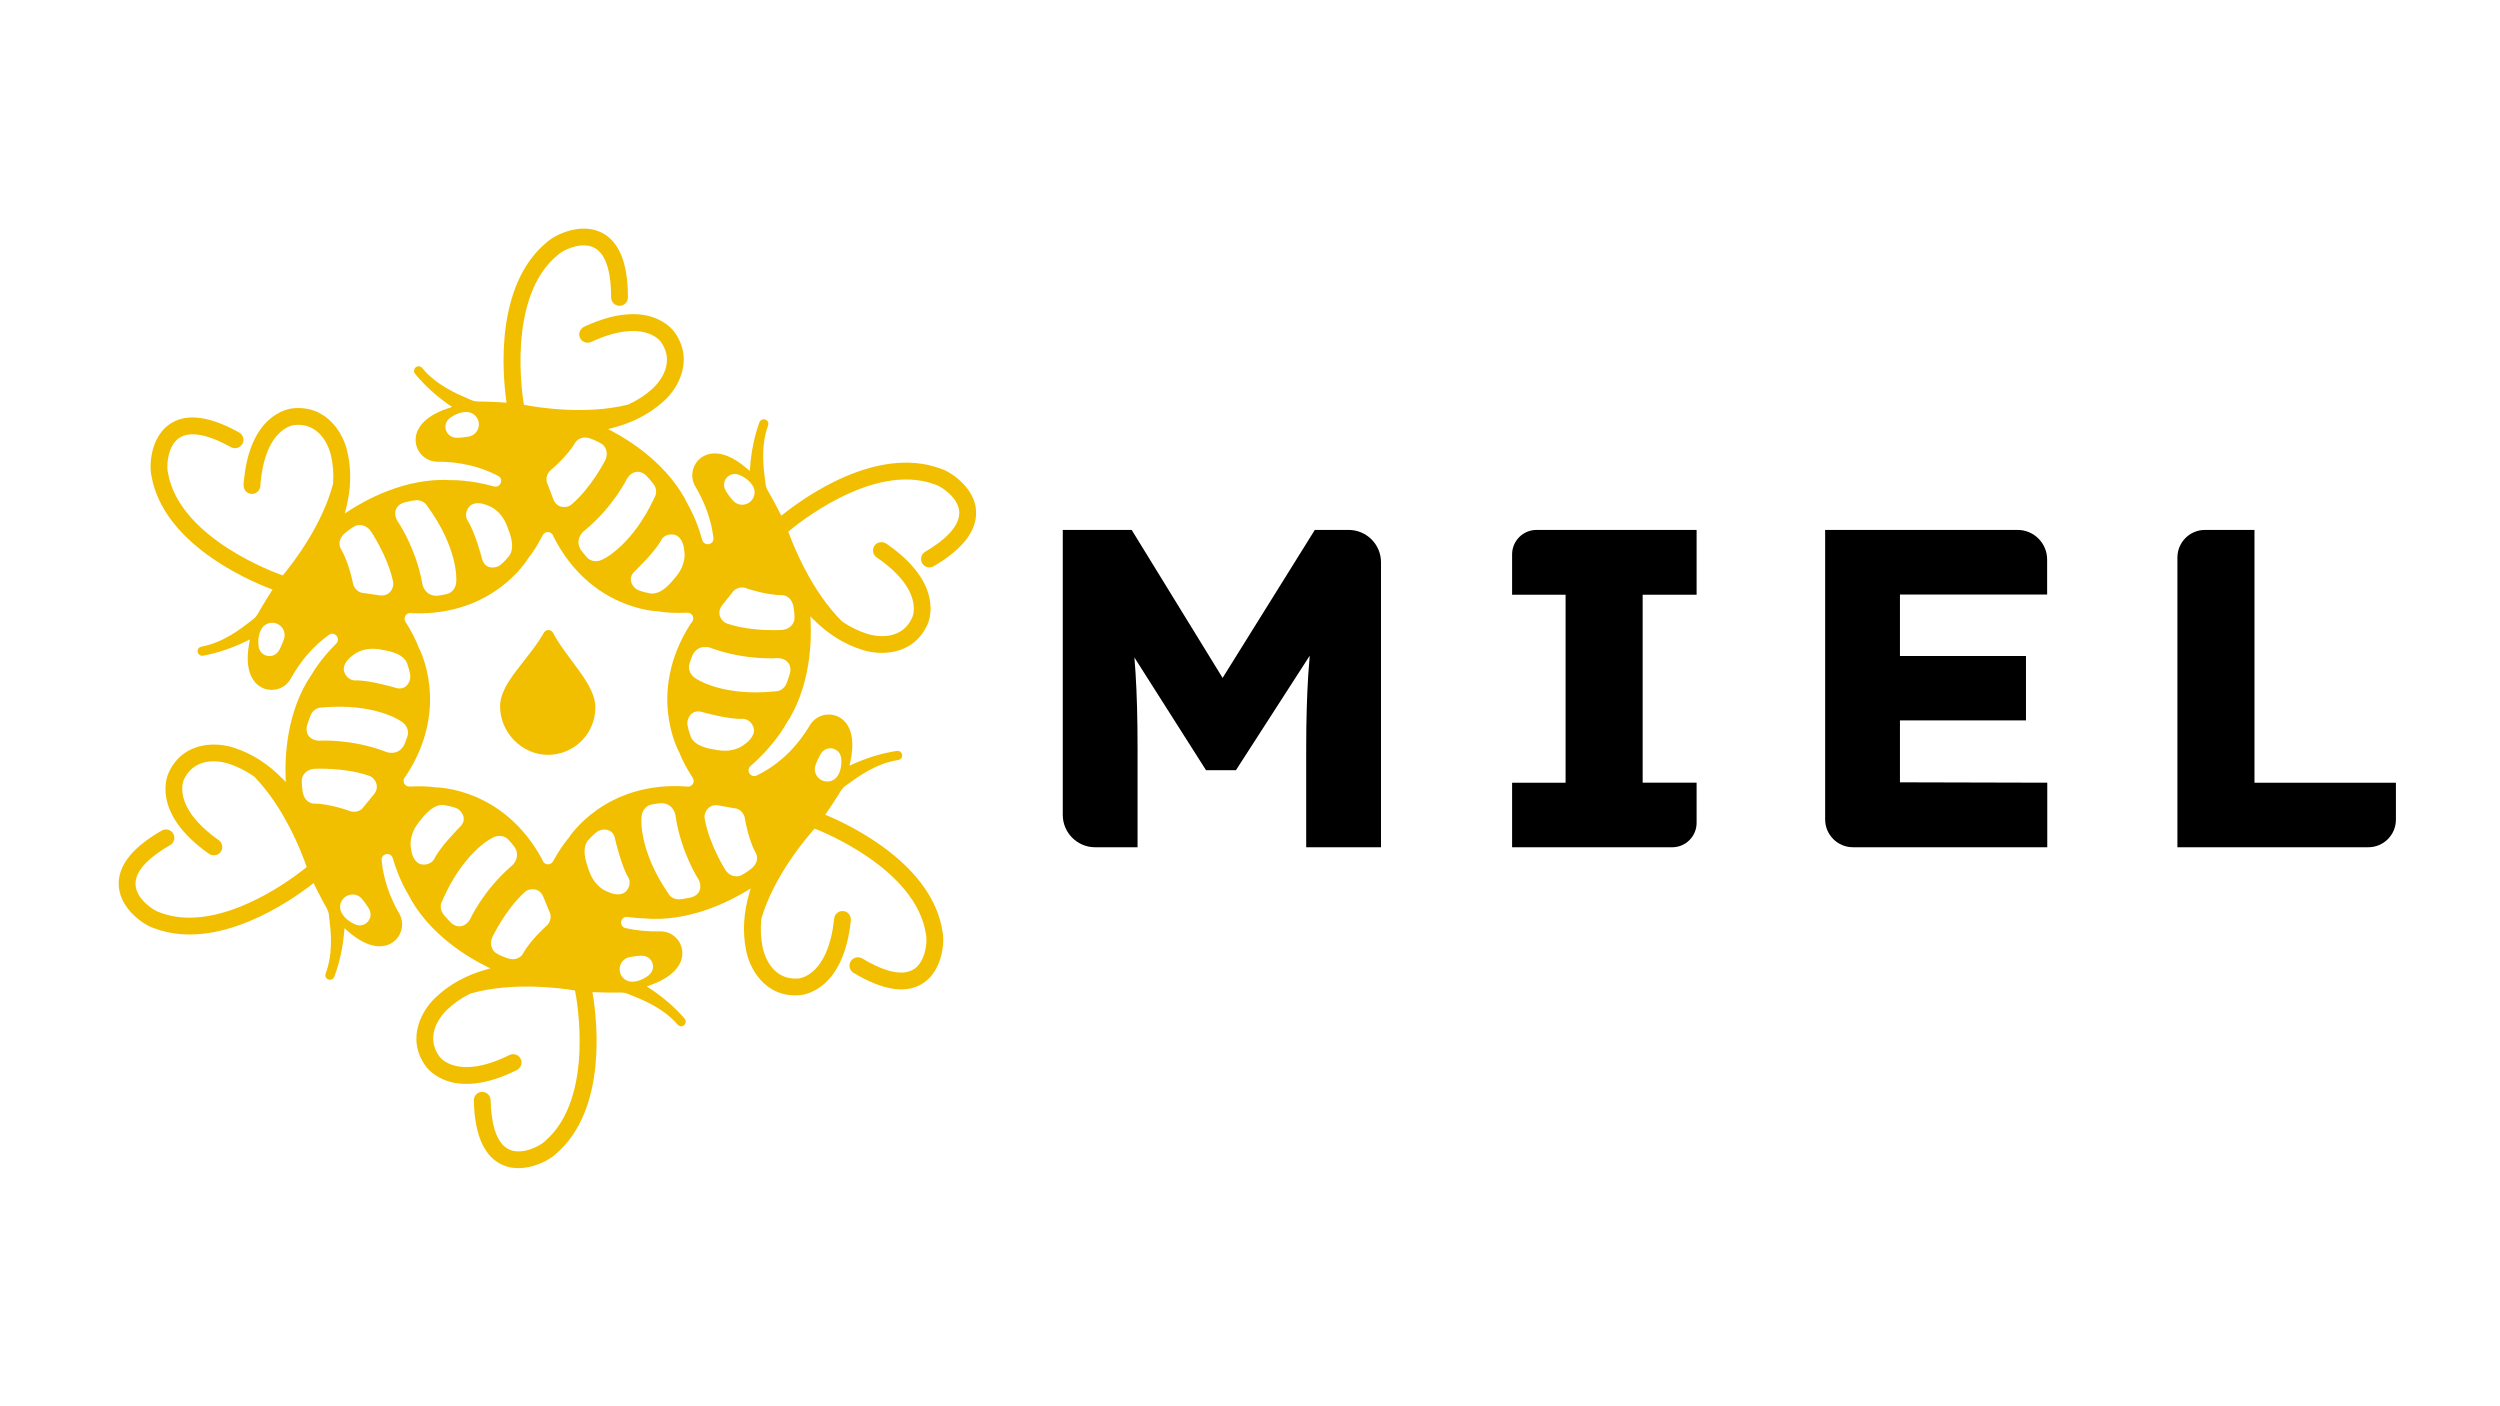
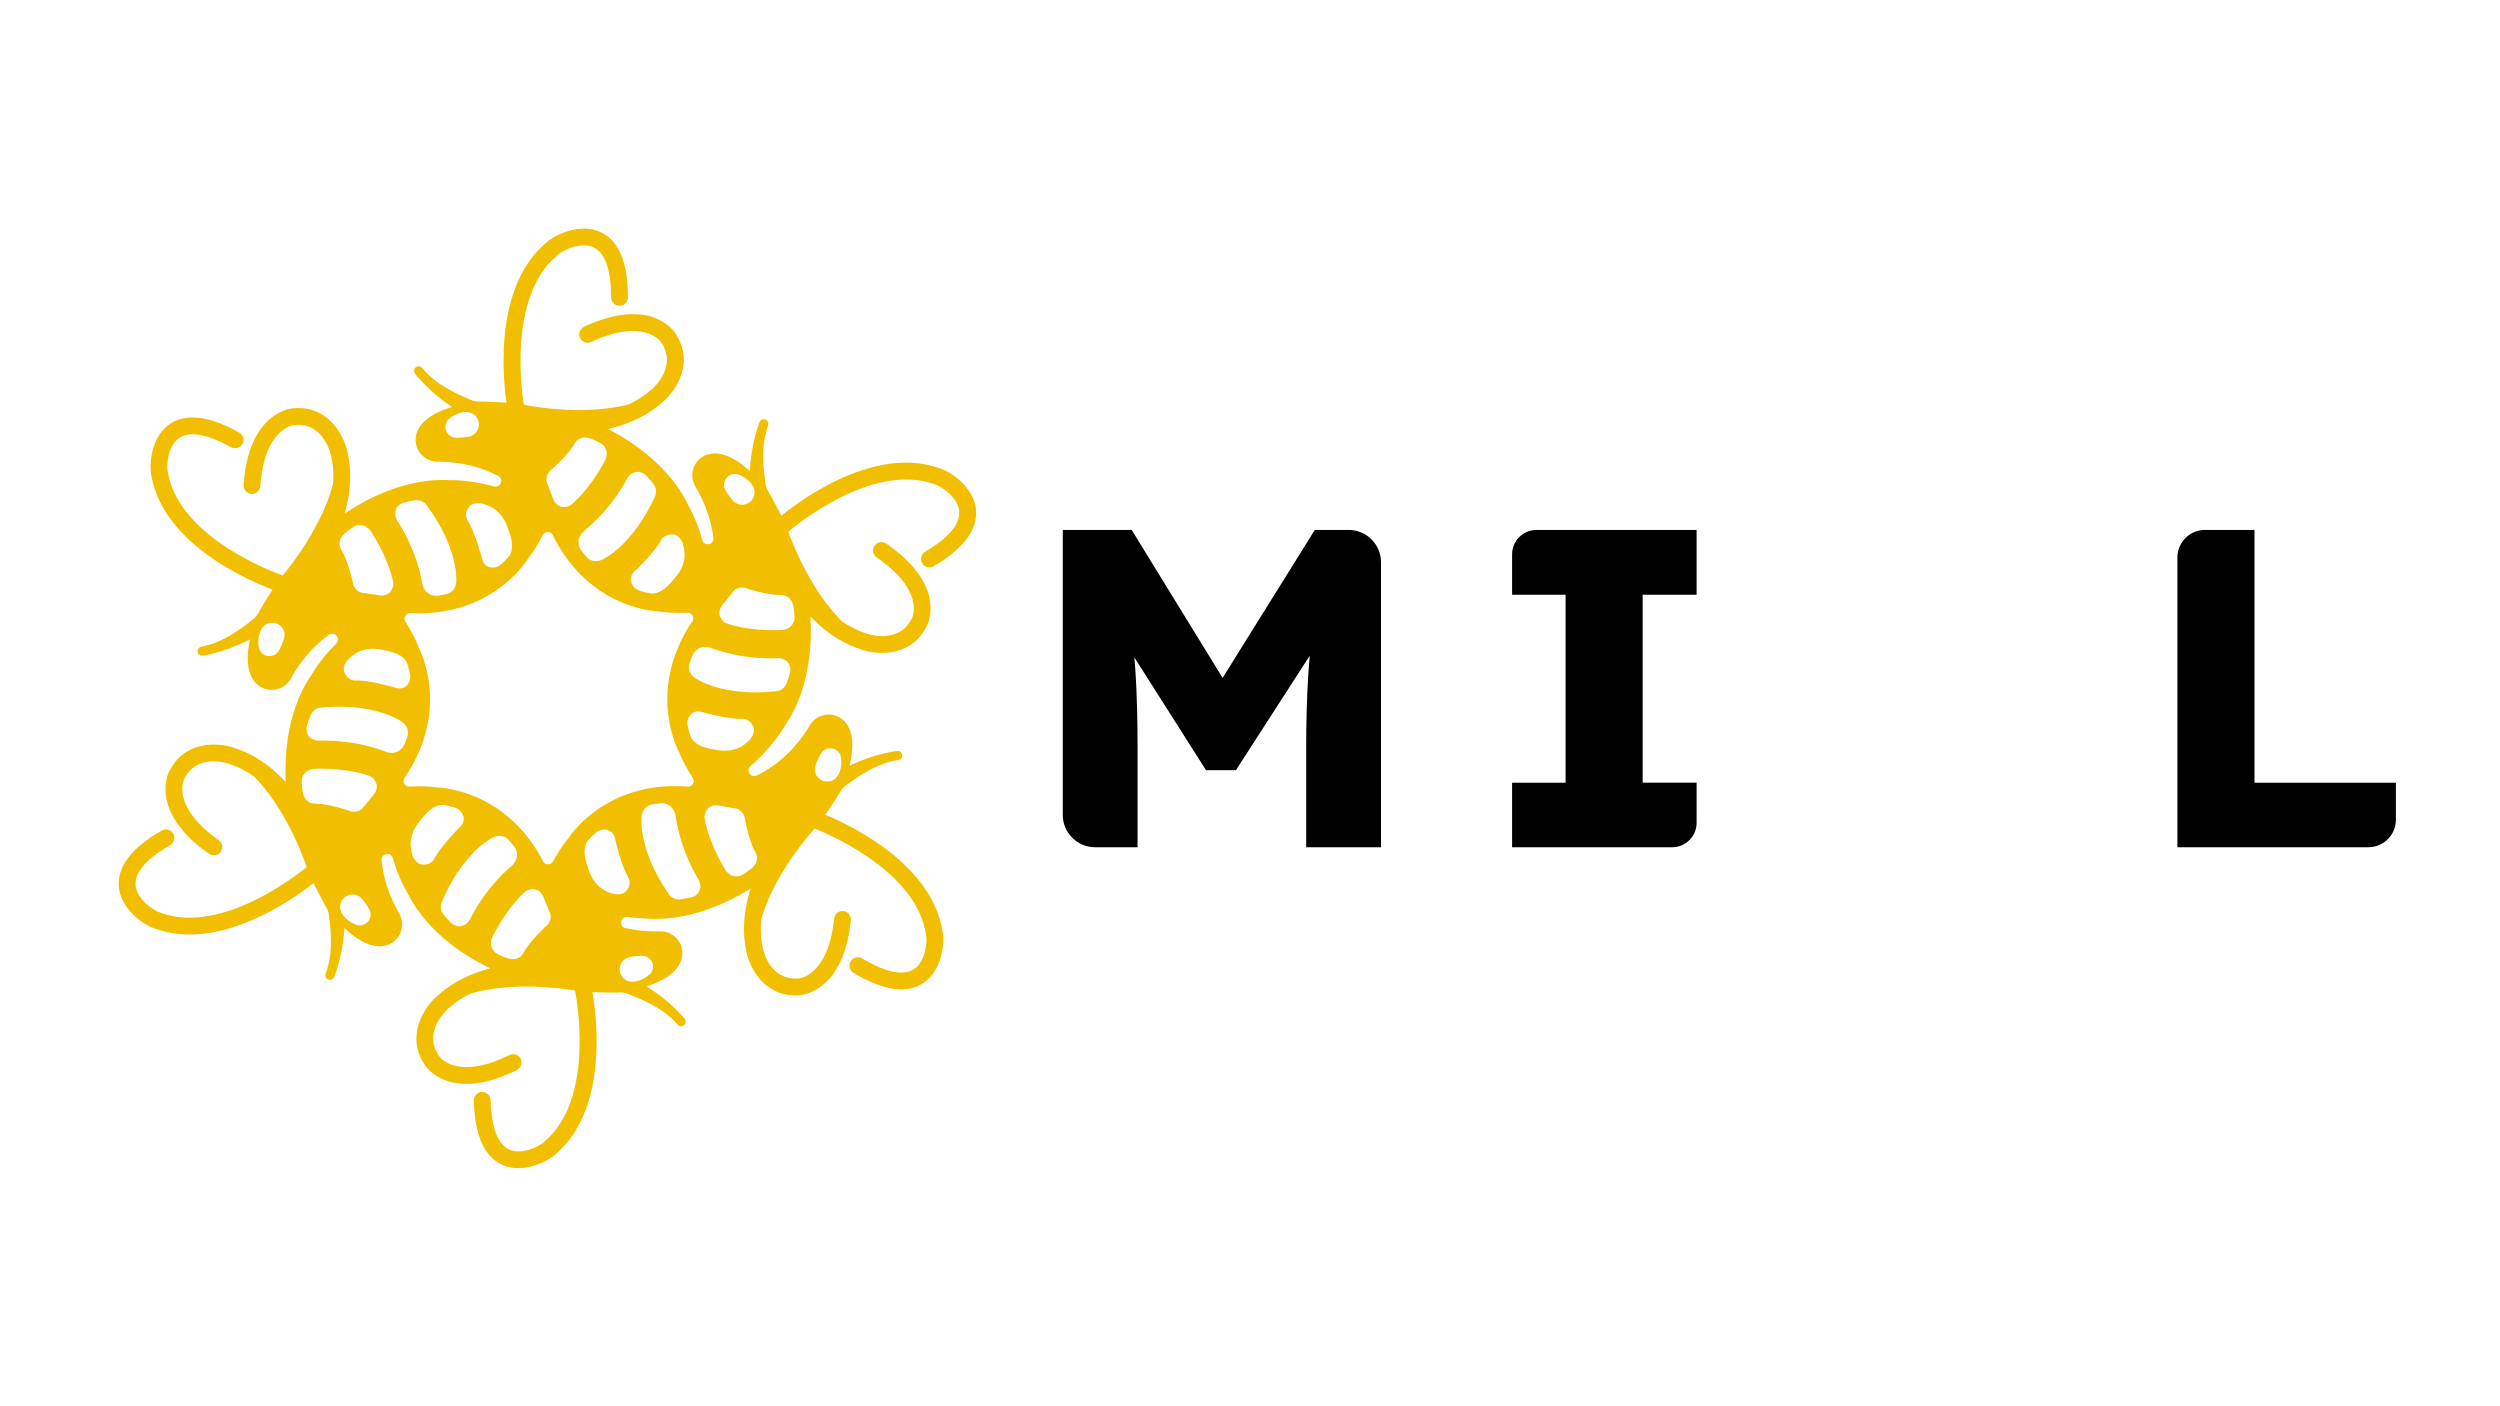
<svg xmlns="http://www.w3.org/2000/svg" version="1.1" viewBox="0 0 1920 1080">
  <defs>
    <style>
      .st0 {
        stroke-width: .99px;
      }

      .st0, .st1, .st2, .st3 {
        stroke: lime;
      }

      .st0, .st1, .st2, .st3, .st4 {
        fill: none;
        stroke-miterlimit: 10;
      }

      .st1 {
        stroke-width: .47px;
      }

      .st5 {
        display: none;
      }

      .st3 {
        stroke-width: .61px;
      }

      .st4 {
        stroke: #00ff0c;
      }

      .st6 {
        fill: #f1bf00;
      }
    </style>
  </defs>
  <g id="Layer_1">
    <g>
      <path class="st6" d="M749.49,390.51c-2.07-16.44-18.94-28.14-27.5-30.76-48.91-17.74-104.74,22.55-120.69,35.32l-1.24.99-.72-1.42c-4.12-8.16-8.51-15.86-8.55-15.94l-.24-.29c-1.52-2.6-2.36-4.69-2.55-6.32-.1-.81-.22-1.72-.35-2.73-1.24-9.31-3.55-26.63,2.15-42.37.4-1.15.4-2.17-.02-3.03-.58-1.2-1.73-1.68-2.07-1.79-.51-.2-1.62-.3-2.69.2-.91.43-1.55,1.2-1.89,2.29-3.79,10.48-6.17,22.07-7.09,34.51l-.19,2.58-1.95-1.7c-11.5-10.06-20.05-11.95-25.21-11.82-2.94,0-5.8.69-8.32,2.08-3.94,2.17-6.79,5.74-8.04,10.06-1.25,4.32-.74,8.86,1.43,12.8,7.74,12.91,12.51,26.34,14.15,39.89.34,2.77-1.57,4.44-3.49,4.82-1.99.39-4.37-.56-5.09-3.14-4.57-16.53-10.57-26.37-10.63-26.47-14.89-31.56-46.05-50.5-58.77-57.19l-2.98-1.56,3.26-.83c15.49-3.93,28.69-10.78,39.23-20.34,9.8-8.44,24.27-30.26,9.1-52.56-1.94-2.92-20.3-27.74-69.61-5.04-2.97,1.37-4.65,4.61-3.91,7.54.49,1.94,1.74,3.46,3.5,4.3,1.74.83,3.74.84,5.48.03,40.23-18.63,53.13-.66,53.66.11l.19.29c12.24,17.98-4.95,33.91-6.95,35.67-5.2,4.72-11.34,8.74-18.22,11.93-32.31,8.26-68.96,2.4-79.43.41l-.88-.17-.15-.88c-.57-3.32-13.59-81.81,26.16-114.17.11-.09.23-.19.34-.29,3.48-3.26,16.95-9.96,26.73-5.71,11.58,5.04,13.93,23.77,13.87,38.59-.01,3.53,2.87,6.44,6.44,6.48h.02c3.54,0,6.43-2.88,6.44-6.43.1-27.19-7.17-44.17-21.62-50.47-15.18-6.62-33.87,1.9-40.5,7.93-40.23,32.98-34.12,101.56-31.29,121.79l.22,1.57-1.59-.11c-9.12-.62-17.98-.79-18.07-.79l-.37.06c-2.11-.01-4.86-.2-6.74-1.04-.74-.33-1.59-.69-2.53-1.09-8.63-3.69-24.71-10.55-35.33-23.49-.78-.93-1.66-1.45-2.61-1.53-1.33-.09-2.33.63-2.6.87-.43.34-1.09,1.24-1.2,2.41-.09,1.01.24,1.95,1,2.79,7.07,8.61,15.82,16.58,26.04,23.72l2.12,1.48-2.46.8c-14.52,4.75-20.54,11.13-23.04,15.64-1.53,2.51-2.37,5.34-2.46,8.22-.3,9.27,7,17.06,16.27,17.37,17.31-.09,33.23,3.6,47.12,10.91,2.02,1.07,2.85,3.3,2,5.42-.86,2.18-3.04,3.26-5.3,2.64-19.32-5.36-33.11-4.79-33.25-4.78-34.8-2.22-66.48,15.88-78.48,23.77l-2.81,1.85.85-3.25c4.05-15.46,4.45-30.33,1.17-44.18-2.65-12.66-14.73-35.88-41.6-33.4-3.49.29-34.1,4.35-38.09,58.48-.24,3.27,1.78,6.3,4.71,7.07,1.93.5,3.87.15,5.46-.98,1.56-1.12,2.54-2.87,2.68-4.78,3.15-44.26,25.12-46.82,26.06-46.91l.34-.02c21.64-2.03,27.29,20.74,27.86,23.34,1.62,6.84,2.16,14.15,1.62,21.72-8.4,32.27-31.26,61.52-38.06,69.72l-.57.69-.85-.29c-3.19-1.1-78.17-27.66-87.27-78.13-.03-.15-.05-.28-.09-.42-1.18-4.64-.51-19.68,7.93-26.17,10.01-7.69,27.54-.7,40.49,6.53,3.08,1.72,7.02.6,8.78-2.5,1.73-3.1.61-7.03-2.5-8.77-23.75-13.25-42.13-15.09-54.63-5.49-13.14,10.09-14.72,30.56-12.65,39.28,9.4,51.16,72.38,78.99,91.46,86.3l1.48.57-.86,1.34c-4.96,7.68-9.39,15.36-9.43,15.43l-.12.35c-1.04,1.85-2.53,4.16-4.17,5.41-.65.49-1.37,1.06-2.17,1.68-7.4,5.77-21.19,16.52-37.66,19.56-1.19.23-2.07.75-2.6,1.54-.74,1.11-.57,2.34-.5,2.7.08.54.56,1.55,1.53,2.21.83.57,1.82.73,2.93.48,10.96-2.02,22.17-5.83,33.36-11.32l2.32-1.14-.49,2.54c-2.87,15.01-.2,23.37,2.54,27.73,1.46,2.55,3.53,4.66,6,6.13,3.86,2.3,8.39,2.96,12.75,1.86,4.36-1.1,8.03-3.84,10.33-7.7,7.74-14.13,17.69-25.61,29.57-34.06,1.91-1.36,4.31-1.05,5.83.76,1.3,1.54,1.63,4.07-.24,5.93-12.79,12.71-18.66,23.42-18.72,23.52-19.91,28.67-20.75,65.13-20.19,79.48l.13,3.36-2.34-2.41c-11.14-11.46-23.67-19.47-37.22-23.83-12.21-4.27-38.34-5.9-50.08,18.37-1.56,3.14-13.89,31.44,30.4,62.82,2.67,1.89,6.32,1.73,8.48-.38,1.43-1.39,2.13-3.23,1.98-5.18-.15-1.92-1.14-3.66-2.71-4.76-36.26-25.56-27.12-45.7-26.71-46.54l.15-.3c9.45-19.58,31.86-12.66,34.37-11.8,6.69,2.15,13.24,5.46,19.44,9.83,23.29,23.86,36.53,58.54,40.03,68.6l.29.84-.69.57c-2.2,1.83-46.65,38.34-89.32,38.35-7.7,0-15.33-1.19-22.66-3.98-.14-.06-.27-.1-.41-.14-4.58-1.39-17.11-9.72-18.31-20.3-1.41-12.55,13.63-23.94,26.5-31.3,3.06-1.75,4.14-5.7,2.39-8.81-1.76-3.08-5.71-4.16-8.8-2.39-23.61,13.49-34.69,28.28-32.92,43.94,1.86,16.46,18.57,28.39,27.1,31.12,48.66,18.38,105.02-21.18,121.14-33.73l1.25-.98.7,1.43c4.02,8.21,8.3,15.97,8.34,16.05l.24.29c1.49,2.63,2.3,4.72,2.47,6.36.09.81.2,1.72.32,2.74,1.12,9.32,3.2,26.67-2.7,42.35-.42,1.14-.43,2.16-.02,3.03.56,1.21,1.71,1.7,2.05,1.82.51.21,1.62.32,2.69-.17.92-.42,1.56-1.18,1.92-2.26,3.93-10.43,6.46-21.99,7.54-34.41l.22-2.58,1.92,1.73c11.38,10.21,19.96,12.23,25.06,12.14,2.92.04,5.81-.61,8.35-1.97,8.19-4.37,11.29-14.59,6.92-22.77-7.81-13.41-12.44-27.33-13.76-41.32-.22-2.32,1.23-4.25,3.51-4.68,2.31-.46,4.4.82,5.06,3.08,5.06,17.2,11.63,27.4,11.69,27.5,15.7,31.17,47.34,49.3,60.22,55.65l3.02,1.49-3.24.91c-15.38,4.33-28.4,11.51-38.69,21.35-9.58,8.69-23.48,30.88-7.75,52.78,2.01,2.87,21,27.21,69.72,3.25,2.94-1.45,4.53-4.73,3.71-7.64-.54-1.92-1.83-3.42-3.61-4.21-1.76-.78-3.75-.74-5.48.12-39.75,19.67-53.1,2.03-53.65,1.27l-.2-.29c-12.69-17.64,4.08-34.02,6.03-35.84,5.08-4.86,11.11-9.03,17.91-12.39,32.07-9.09,68.87-4.18,79.39-2.46l.88.14.17.88c.66,3.31,15.7,81.43-23.21,114.81-.11.09-.21.19-.31.29-3.41,3.37-16.72,10.41-26.58,6.41-11.7-4.74-14.54-23.4-14.87-38.22-.08-3.5-2.99-6.31-6.51-6.31h-.09c-3.55.08-6.37,3.03-6.3,6.59.6,27.18,8.31,43.97,22.92,49.89,15.34,6.22,33.81-2.78,40.28-8.98,39.37-34,31.49-102.4,28.14-122.56l-.26-1.57,1.59.07c9.14.39,18,.33,18.09.33l.36-.07c3.02-.07,5.25.23,6.78.86.75.31,1.61.65,2.56,1.03,8.73,3.46,24.97,9.91,35.92,22.57.81.91,1.7,1.41,2.65,1.47,1.35.05,2.31-.7,2.58-.93.42-.35,1.06-1.27,1.13-2.45.07-1.01-.29-1.94-1.07-2.76-7.29-8.43-16.25-16.17-26.65-23.04l-2.16-1.42,2.43-.87c14.4-5.13,20.25-11.66,22.63-16.23,1.46-2.55,2.23-5.4,2.25-8.28.03-4.5-1.69-8.74-4.85-11.94s-7.37-4.98-11.87-5.01c-9.39.28-18.49-.56-26.99-2.49-2.66-.6-3.66-2.98-3.28-5.01.39-2.08,2.21-3.98,4.98-3.56,7.66,1.14,12.38,1.08,12.41,1.08,34.75,3.38,66.96-13.71,79.21-21.21l2.87-1.75-.96,3.22c-4.55,15.32-5.43,30.17-2.61,44.11,2.24,12.74,13.58,36.35,40.49,34.73,3.5-.17,34.22-3.24,39.97-57.22.35-3.26-1.58-6.36-4.48-7.22-1.91-.56-3.86-.28-5.49.81-1.6,1.07-2.63,2.78-2.83,4.69-4.59,44.13-26.63,45.98-27.56,46.04h-.35c-21.7,1.36-26.59-21.6-27.08-24.22-1.39-6.89-1.7-14.22-.92-21.77,9.44-31.99,33.23-60.47,40.3-68.44l.59-.67.83.32c3.15,1.21,77.23,30.2,84.69,80.92.02.15.04.29.08.42,1.03,4.67-.13,19.68-8.77,25.89-10.26,7.37-27.56-.2-40.26-7.84-3.03-1.82-7-.82-8.86,2.21-1.83,3.04-.84,7.01,2.21,8.84,23.31,14.01,41.62,16.45,54.42,7.26,13.46-9.66,15.71-30.07,13.92-38.85-7.74-51.43-69.78-81.3-88.61-89.22l-1.47-.62.9-1.31c5.2-7.52,9.88-15.04,9.93-15.12l.13-.34c1.56-2.59,3-4.32,4.35-5.27.66-.47,1.41-1.01,2.23-1.62,7.59-5.53,21.71-15.82,38.27-18.32,1.2-.2,2.1-.69,2.65-1.46.78-1.08.65-2.32.59-2.68-.07-.54-.51-1.57-1.46-2.27-.82-.59-1.8-.78-2.91-.57-11.02,1.67-22.35,5.11-33.71,10.23l-2.36,1.06.57-2.52c3.35-14.91.96-23.34-1.64-27.8-1.38-2.6-3.38-4.77-5.8-6.32-7.81-5-18.24-2.72-23.25,5.09-10.48,17.75-24.31,30.9-41.09,39.06-2.04.99-4.33.37-5.57-1.52-1.25-1.89-.92-4.26.8-5.75,18.63-16.13,26.89-31.65,26.97-31.81,19.53-28.92,19.89-65.39,19.14-79.74l-.17-3.36,2.38,2.38c11.29,11.31,23.92,19.16,37.53,23.34,12.26,4.11,38.41,5.4,49.84-19.02,1.52-3.16,13.47-31.62-31.22-62.42-2.69-1.86-6.33-1.65-8.48.49-1.41,1.41-2.09,3.26-1.91,5.21.18,1.92,1.19,3.64,2.78,4.73,36.61,25.1,27.71,45.34,27.31,46.19l-.16.31c-9.19,19.7-31.68,13.06-34.21,12.24-6.72-2.06-13.31-5.28-19.56-9.57-23.61-23.56-37.29-58.06-40.93-68.07l-.3-.84.68-.58c2.56-2.19,63.37-53.48,111.52-35.83.14.05.28.1.42.13,4.59,1.33,17.23,9.5,18.57,20.06,1.58,12.53-13.32,24.12-26.09,31.64-3.04,1.79-4.06,5.76-2.28,8.84,1.8,3.06,5.77,4.08,8.83,2.28,23.43-13.8,34.31-28.73,32.34-44.37ZM366.91,329.94c-1.25,2.73-3.68,4.66-6.65,5.31-.71.13-5.45.94-8.96.94-1.11,0-2.09-.08-2.79-.29,0,0-1.15-.32-1.56-.51-4.18-1.93-6.02-6.89-4.1-11.07.49-1.07,1.21-2.02,2.13-2.81.26-.22,6.1-5.1,12.93-5.1.07,0,.14,0,.21,0l.65.03c1.22.06,2.38.34,3.46.84,2.32,1.07,4.08,2.97,4.97,5.36.88,2.39.78,4.99-.28,7.3ZM218.18,490.54l-.02.05c-.29.85-2.92,8.41-5.1,10.55,0,0-.83.85-1.2,1.12-1.45,1.07-3.17,1.63-4.93,1.63-.42,0-.85-.03-1.27-.1-2.2-.34-4.15-1.51-5.47-3.3-.7-.95-1.18-2.03-1.43-3.23-.07-.34-1.54-7.96,1.89-13.97l.3-.5c.65-1.06,1.47-1.96,2.44-2.68,4.24-3.13,10.23-2.21,13.35,2.03,1.78,2.42,2.3,5.48,1.43,8.39ZM626.29,587.65l.02-.05c.32-.84,3.19-8.31,5.44-10.38,0,0,.86-.83,1.23-1.08,1.84-1.26,4.06-1.73,6.25-1.33,2.19.41,4.1,1.64,5.36,3.48.67.97,1.11,2.07,1.33,3.27.06.34,1.29,8-2.34,13.9l-.34.52c-.68,1.03-1.52,1.89-2.5,2.56-1.61,1.11-3.48,1.68-5.39,1.68-.58,0-1.17-.05-1.76-.16-2.51-.46-4.69-1.88-6.13-3.98-1.7-2.47-2.12-5.55-1.16-8.43ZM563.51,364.04c1.17-.12,2.35,0,3.51.39.32.11,7.65,2.69,11.1,8.69l.31.54v.02c.57,1.08.92,2.23,1.05,3.41.55,5.24-3.26,9.95-8.5,10.5-.34.04-.67.05-1,.05-2.62,0-5.12-1.08-6.96-3.06-.62-.72-5.82-6.81-6.57-9.77,0,0-.31-1.15-.36-1.59-.48-4.58,2.85-8.7,7.43-9.18ZM508.04,414.34l.05-.09c.12-.2,3.11-4.99,9.86-3.57.18.02,6.82.97,7.67,13.25.05.23,1.64,9.26-6.61,19.12l-.72.85c-.31.36-.62.71-.92,1.08-5.9,7.26-11.39,10.89-16.37,10.89-.9,0-1.79-.12-2.66-.36-.12-.02-5.52-1.04-8.53-2.45-2.23-1.04-4.84-3.9-5.28-7.15-.26-1.94.11-4.83,3.41-7.65.11-.1,15.55-14.83,20.11-23.92ZM481.74,367.31l.09-.16c2.32-3.48,5.71-5.25,9.1-4.73,2.12.33,4.11,1.43,5.77,3.19,1.75,1.86,4.4,5.11,4.51,5.25,3.92,4.47,2.74,9.16,1.56,11-16.75,36.37-38.31,46.97-39.22,47.41-2.24,1.26-4.24,1.7-5.95,1.7-3.77,0-6.07-2.15-6.2-2.28-1.57-1.46-5.04-6-5.19-6.19-4.62-7.28.05-13.24,3.15-15.4,21.64-17.81,32.27-39.58,32.38-39.8ZM424.16,360.04c.7-.6,12-10.42,17.46-19.85,0,0,3.39-6.62,12.58-3.14.26.1,6.01,2.38,8.59,4.33,1.84,1.48,4.66,5.76,2.29,11.55-.47.95-10.73,21.28-26.02,34.41-1.03.89-2.24,1.5-3.48,1.77-.83.18-1.64.27-2.41.27-3.54,0-6.39-1.88-8-5.38l-4.48-11.88c-1.28-2.19-2.32-7.8,3.48-12.07ZM360.46,389.04c.5-.63,4.67-5.28,15.33-.32.23.07,8.9,3.05,13.53,15.03l.4,1.07c.16.44.32.87.49,1.3,4.13,10.24,4.12,17.54.02,21.75-.08.1-3.58,4.33-6.27,6.28-1.35.98-3.51,1.71-5.72,1.71-1.05,0-2.11-.17-3.09-.55-1.82-.71-4.17-2.44-5.05-6.68-.04-.14-5.46-20.78-11.21-29.17-.17-.29-2.91-5.2,1.57-10.42ZM305.18,389.32h0c1.31-1.69,3.24-2.91,5.58-3.5,2.47-.63,6.61-1.38,6.78-1.41,5.81-1.26,9.34,2.03,10.39,3.95,23.72,32.25,22.57,56.26,22.51,57.26.07,8.26-6.12,10.27-6.39,10.35-2.04.67-7.69,1.51-7.93,1.54-.31.02-.6.03-.9.03-7.91,0-10.69-6.61-11.06-10.23-5.12-27.56-19.03-47.39-19.17-47.59-2.02-3.86-1.92-7.69.17-10.4ZM312.97,510.43c.05.12,1.86,5.3,2.14,8.61.21,2.46-.96,6.14-3.55,8.15-1.02.79-2.56,1.55-4.67,1.55-1.07,0-2.29-.2-3.66-.68-.14-.04-20.58-6.08-30.77-5.47-.34,0-5.97-.19-8.12-6.76-.07-.16-2.56-6.36,7.6-13.22.78-.65,7.76-6,19.92-3.86l1.09.2c.47.09.93.18,1.4.26,10.91,1.75,17.15,5.53,18.63,11.22ZM265.2,409.2c.22-.18,5-4.11,7.94-5.42,2.19-.9,7.3-1.29,11.22,3.58.6.87,13.43,19.68,17.53,39.41.28,1.33.23,2.68-.14,3.91-1.28,4.28-4.4,6.67-8.64,6.67-.28,0-.57-.01-.87-.03l-12.57-1.83c-2.49.03-7.95-1.75-8.88-8.89-.19-.91-3.31-15.54-8.92-24.88,0,0-4.14-6.18,3.33-12.53ZM277.01,710.67c-.25.02-.5.03-.74.03-.93,0-1.85-.16-2.76-.48-.32-.11-7.61-2.78-10.98-8.83l-.28-.51v-.02c-.57-1.1-.91-2.27-1.02-3.46-.23-2.54.54-5.02,2.17-6.98,1.63-1.96,3.93-3.17,6.47-3.41,2.99-.28,5.88.86,7.93,3.11.61.73,5.73,6.89,6.44,9.86,0,.01.3,1.16.34,1.6.42,4.58-2.96,8.66-7.55,9.08ZM287.58,609.55l-.06.07-8,9.75c-.93,1.63-3.55,4.07-7.51,4.07-1.41,0-2.99-.31-4.73-1.08-.06-.02-14.68-5.17-25.87-5.19.02,0-7.43.38-9-9.33-.04-.28-.94-6.4-.54-9.6.36-2.34,2.67-6.91,8.86-7.76,1.06-.06,23.8-1.33,42.8,5.35,1.28.45,2.41,1.19,3.27,2.13,3.2,3.53,3.48,7.75.77,11.57ZM300.79,578.19c-2.07,0-3.97-.53-5.28-1.15-26.24-9.85-50.41-8.19-50.65-8.17h-.09s-.09,0-.09,0c-4.17-.27-7.4-2.33-8.64-5.52-.77-1.99-.82-4.27-.12-6.59.74-2.44,2.23-6.37,2.3-6.53,1.92-5.63,6.59-6.91,8.75-6.85,39.87-3.67,59.83,9.73,60.66,10.3,7.11,4.21,5.63,10.55,5.56,10.81-.48,2.09-2.68,7.36-2.77,7.58-2.47,4.72-6.28,6.12-9.63,6.12ZM325.71,664.02c-.66,0-1.36-.06-2.12-.2-.79-.11-6.92-1.35-8.04-13.06-.06-.23-1.88-9.21,6.12-19.28l.71-.87c.3-.36.6-.73.88-1.1,6.75-8.75,13.04-12.43,18.75-11.02.12.02,5.54.9,8.59,2.22,2.26.99,4.94,3.78,5.47,7.01.31,1.93,0,4.83-3.21,7.73-.1.11-15.16,15.23-19.48,24.43-.15.26-2.41,4.12-7.67,4.12ZM360.88,706.24l-.08.16c-2.01,3.2-4.95,5.02-8,5.02-.32,0-.65-.02-.97-.06-2.13-.27-4.15-1.33-5.85-3.04-1.8-1.81-4.53-5-4.65-5.14-4.03-4.37-2.97-9.08-1.85-10.96,15.8-36.78,37.09-47.94,37.99-48.4,7.09-4.24,11.96.08,12.16.27,1.61,1.41,5.19,5.87,5.34,6.06,4.8,7.15.3,13.24-2.75,15.47-21.18,18.36-31.24,40.4-31.34,40.62ZM418.63,712.02c-.68.62-11.73,10.72-16.94,20.29,0,0-2.09,4.35-7.75,4.35-1.37,0-2.94-.25-4.74-.88-.26-.1-6.07-2.23-8.7-4.11-1.88-1.43-4.8-5.64-2.59-11.49.45-.96,10.18-21.55,25.12-35.07,1.01-.91,2.2-1.55,3.44-1.86,4.63-1.13,8.47.63,10.54,4.84l4.79,11.76c1.33,2.16,2.52,7.74-3.17,12.16ZM436.84,643.39l-.13.17c-3.74,4.29-7.79,10.35-12.03,18.01-.77,1.39-2.22,2.24-3.81,2.24-.06,0-.13,0-.19,0-1.67-.07-3.13-1.06-3.81-2.58-.39-.86-.57-1.34-.57-1.34-29.76-55.02-80.82-55.13-81.42-55.17-5.51-.84-12.3-1.05-20.4-.66-1.69.1-3.24-.8-4.04-2.3-.81-1.52-.67-3.32.36-4.7.78-1.04,1.24-1.59,1.24-1.59,34.17-52.43,9.9-97.43,9.65-97.88-2.06-5.71-5.5-12.42-10.32-20.13-.89-1.43-.89-3.2.01-4.63.9-1.43,2.49-2.19,4.17-2.02.9.1,1.38.18,1.38.18,62.54,2.21,88.54-41.85,88.79-42.29,3.59-4.42,7.3-10.33,11.14-17.74.79-1.53,2.36-2.45,4.07-2.34,1.73.08,3.21,1.13,3.86,2.73.23.57.34.87.34.87,28.38,55.86,79.46,57.25,79.97,57.25,6.03,1.08,13.63,1.44,22.82,1.11,1.66-.09,3.19.82,3.98,2.28.8,1.48.7,3.25-.27,4.62-1.02,1.44-1.65,2.2-1.65,2.2-33.48,52.87-8.63,97.55-8.37,98,2.12,5.63,5.6,12.21,10.44,19.77.94,1.46.93,3.27-.03,4.72-.96,1.47-2.63,2.22-4.38,1.94-.46-.07-.7-.12-.7-.12-62.42-4.2-89.85,38.96-90.12,39.39ZM483.15,735.16c.94-.19,8.79-1.76,11.73-.96.01,0,1.16.29,1.57.46,4.23,1.82,6.2,6.74,4.38,10.97-.46,1.08-1.16,2.05-2.06,2.87-.25.23-6.08,5.36-13,5.44h-.65s-.01-.01-.01-.01c-1.22-.03-2.38-.28-3.46-.74-4.84-2.08-7.09-7.71-5.01-12.54,1.18-2.76,3.56-4.75,6.51-5.48ZM480.79,684.49c-.33.39-2.21,2.38-6.26,2.38-2.29,0-5.27-.63-9.07-2.55-.22-.07-8.8-3.34-13.04-15.47l-.35-1.04c-.15-.45-.3-.91-.46-1.36-3.79-10.38-3.55-17.66.69-21.74.08-.1,3.72-4.21,6.47-6.07,2.04-1.38,5.84-2.16,8.85-.88,1.8.76,4.09,2.57,4.83,6.84.03.14,4.78,20.95,10.26,29.52.16.3,2.74,5.29-1.91,10.37ZM536.06,686c-1.36,1.65-3.33,2.8-5.69,3.32-2.5.55-6.65,1.16-6.82,1.19-.77.14-1.5.2-2.18.2-4.52,0-7.22-2.79-8.07-4.49-22.67-33-20.74-56.96-20.65-57.96.2-8.26,6.45-10.07,6.72-10.14,2.06-.6,7.73-1.26,7.97-1.29,8.59-.16,11.35,6.82,11.62,10.59,4.22,27.7,17.48,47.98,17.62,48.18,1.89,3.93,1.67,7.76-.51,10.39ZM580.4,655.01s3.94,6.31-3.74,12.41c-.22.17-5.13,3.95-8.12,5.16-.69.26-1.67.46-2.8.46-2.49,0-5.71-.97-8.3-4.4-.57-.89-12.79-20.11-16.24-39.96-.23-1.34-.14-2.69.27-3.9,1.51-4.52,5.04-6.83,9.72-6.32l12.5,2.23c2.53.03,7.89,2,8.59,9.17.16.91,2.81,15.64,8.11,25.16ZM571.3,572.01c-.66.55-5.71,4.55-14.66,4.55-1.61,0-3.34-.13-5.2-.43l-1.09-.19c-.46-.08-.93-.17-1.4-.24-10.93-1.61-17.22-5.3-18.78-10.98-.05-.12-1.93-5.27-2.25-8.58-.24-2.45.88-6.15,3.45-8.19,1.53-1.21,4.21-2.37,8.32-.98.14.04,20.67,5.8,30.84,5.07h0c.4,0,5.98.15,8.21,6.65.07.16,2.64,6.33-7.42,13.32ZM606.6,517.4c-.71,2.45-2.15,6.4-2.21,6.56-1.84,5.65-6.5,6.98-8.66,6.97-5.45.57-10.54.82-15.25.82-29.72,0-44.82-9.84-45.54-10.32-7.16-4.12-5.77-10.47-5.7-10.74.45-2.1,2.58-7.39,2.67-7.62,3.9-7.69,11.41-6.73,14.84-5.16,26.39,9.52,50.51,7.53,50.75,7.5,4.35.21,7.61,2.23,8.89,5.4.8,1.99.87,4.26.2,6.59ZM609.45,466.26v.02c.04.26,1.02,6.37.66,9.58-.33,2.34-2.58,6.95-8.76,7.87-.36.03-3.19.22-7.53.22-8.48,0-22.71-.75-35.34-5.02-1.29-.43-2.43-1.16-3.3-2.09-3.25-3.49-3.58-7.7-.92-11.56l7.93-9.92c1.23-2.22,5.54-6,12.2-3.16.06.02,14.78,4.95,25.93,4.85,0,0,7.42-.46,9.13,9.21Z" />
-       <path class="st6" d="M457.25,543.33c0,20.09-16.29,36.38-36.38,36.38s-36.82-17.18-36.82-37.27c0-18.13,21.5-35.16,33.68-56.57,1.55-2.72,5.47-2.65,6.94.1,11.13,20.77,32.58,39.32,32.58,57.35Z" />
    </g>
    <g>
      <path d="M1009.78,406.98l-70.82,113.65-69.83-113.65h-52.92v218.85c0,13.73,11.13,24.86,24.86,24.86h32.58v-75.9c0-22.51-.52-41.95-1.57-58.31-.25-3.87-.54-7.72-.87-11.55l55.01,86.57h22.98l56.68-87.94c-.44,4.93-.84,9.88-1.15,14.83-1.04,16.71-1.57,35.52-1.57,56.4v75.9h57.45v-218.85c0-13.73-11.13-24.86-24.86-24.86h-25.97Z" />
      <path d="M1161.29,650.69v-49.56h41.08v-144.36h-41.08v-31.02c0-10.36,8.4-18.77,18.77-18.77h122.93v49.79h-41.43v144.33h41.43v30.83c0,10.36-8.4,18.77-18.77,18.77h-122.93Z" />
-       <path d="M1459.16,600.83v-47.55h96.79v-49.45h-96.79v-47.25h113.04v-26.86c0-12.56-10.18-22.75-22.75-22.75h-147.74v222.34c0,11.8,9.57,21.37,21.37,21.37h149.22v-49.57l-113.14-.29Z" />
      <path d="M1672.25,650.69v-222.52c0-11.71,9.49-21.2,21.2-21.2h37.99v194.17h108.62v28.34c0,11.71-9.49,21.2-21.2,21.2h-146.62Z" />
    </g>
  </g>
  <g id="Guias" class="st5">
-     <path class="st4" d="M863.45,464.3h0c5.37,18.8,24.68,29.96,43.65,25.2h0s0,0,0,0c-13.6,14.05-13.6,36.35,0,50.4h0s0,0,0,0c-18.97-4.75-38.28,6.4-43.65,25.2h0s0,0,0,0c-5.37-18.8-24.68-29.96-43.65-25.2h0s0,0,0,0c13.6-14.05,13.6-36.35,0-50.4h0s0,0,0,0c18.97,4.75,38.28-6.4,43.65-25.2h0Z" />
-     <line class="st2" x1="863.49" y1="374.04" x2="863.49" y2="655" />
-     <line class="st2" x1="985.17" y1="443.75" x2="741.81" y2="585.28" />
    <line class="st2" x1="741.39" y1="444.37" x2="985.58" y2="584.67" />
    <circle class="st0" cx="863.45" cy="514.71" r="140.82" />
    <circle class="st3" cx="863.47" cy="514.65" r="87.11" />
    <circle class="st1" cx="863.49" cy="514.76" r="67.2" />
  </g>
</svg>